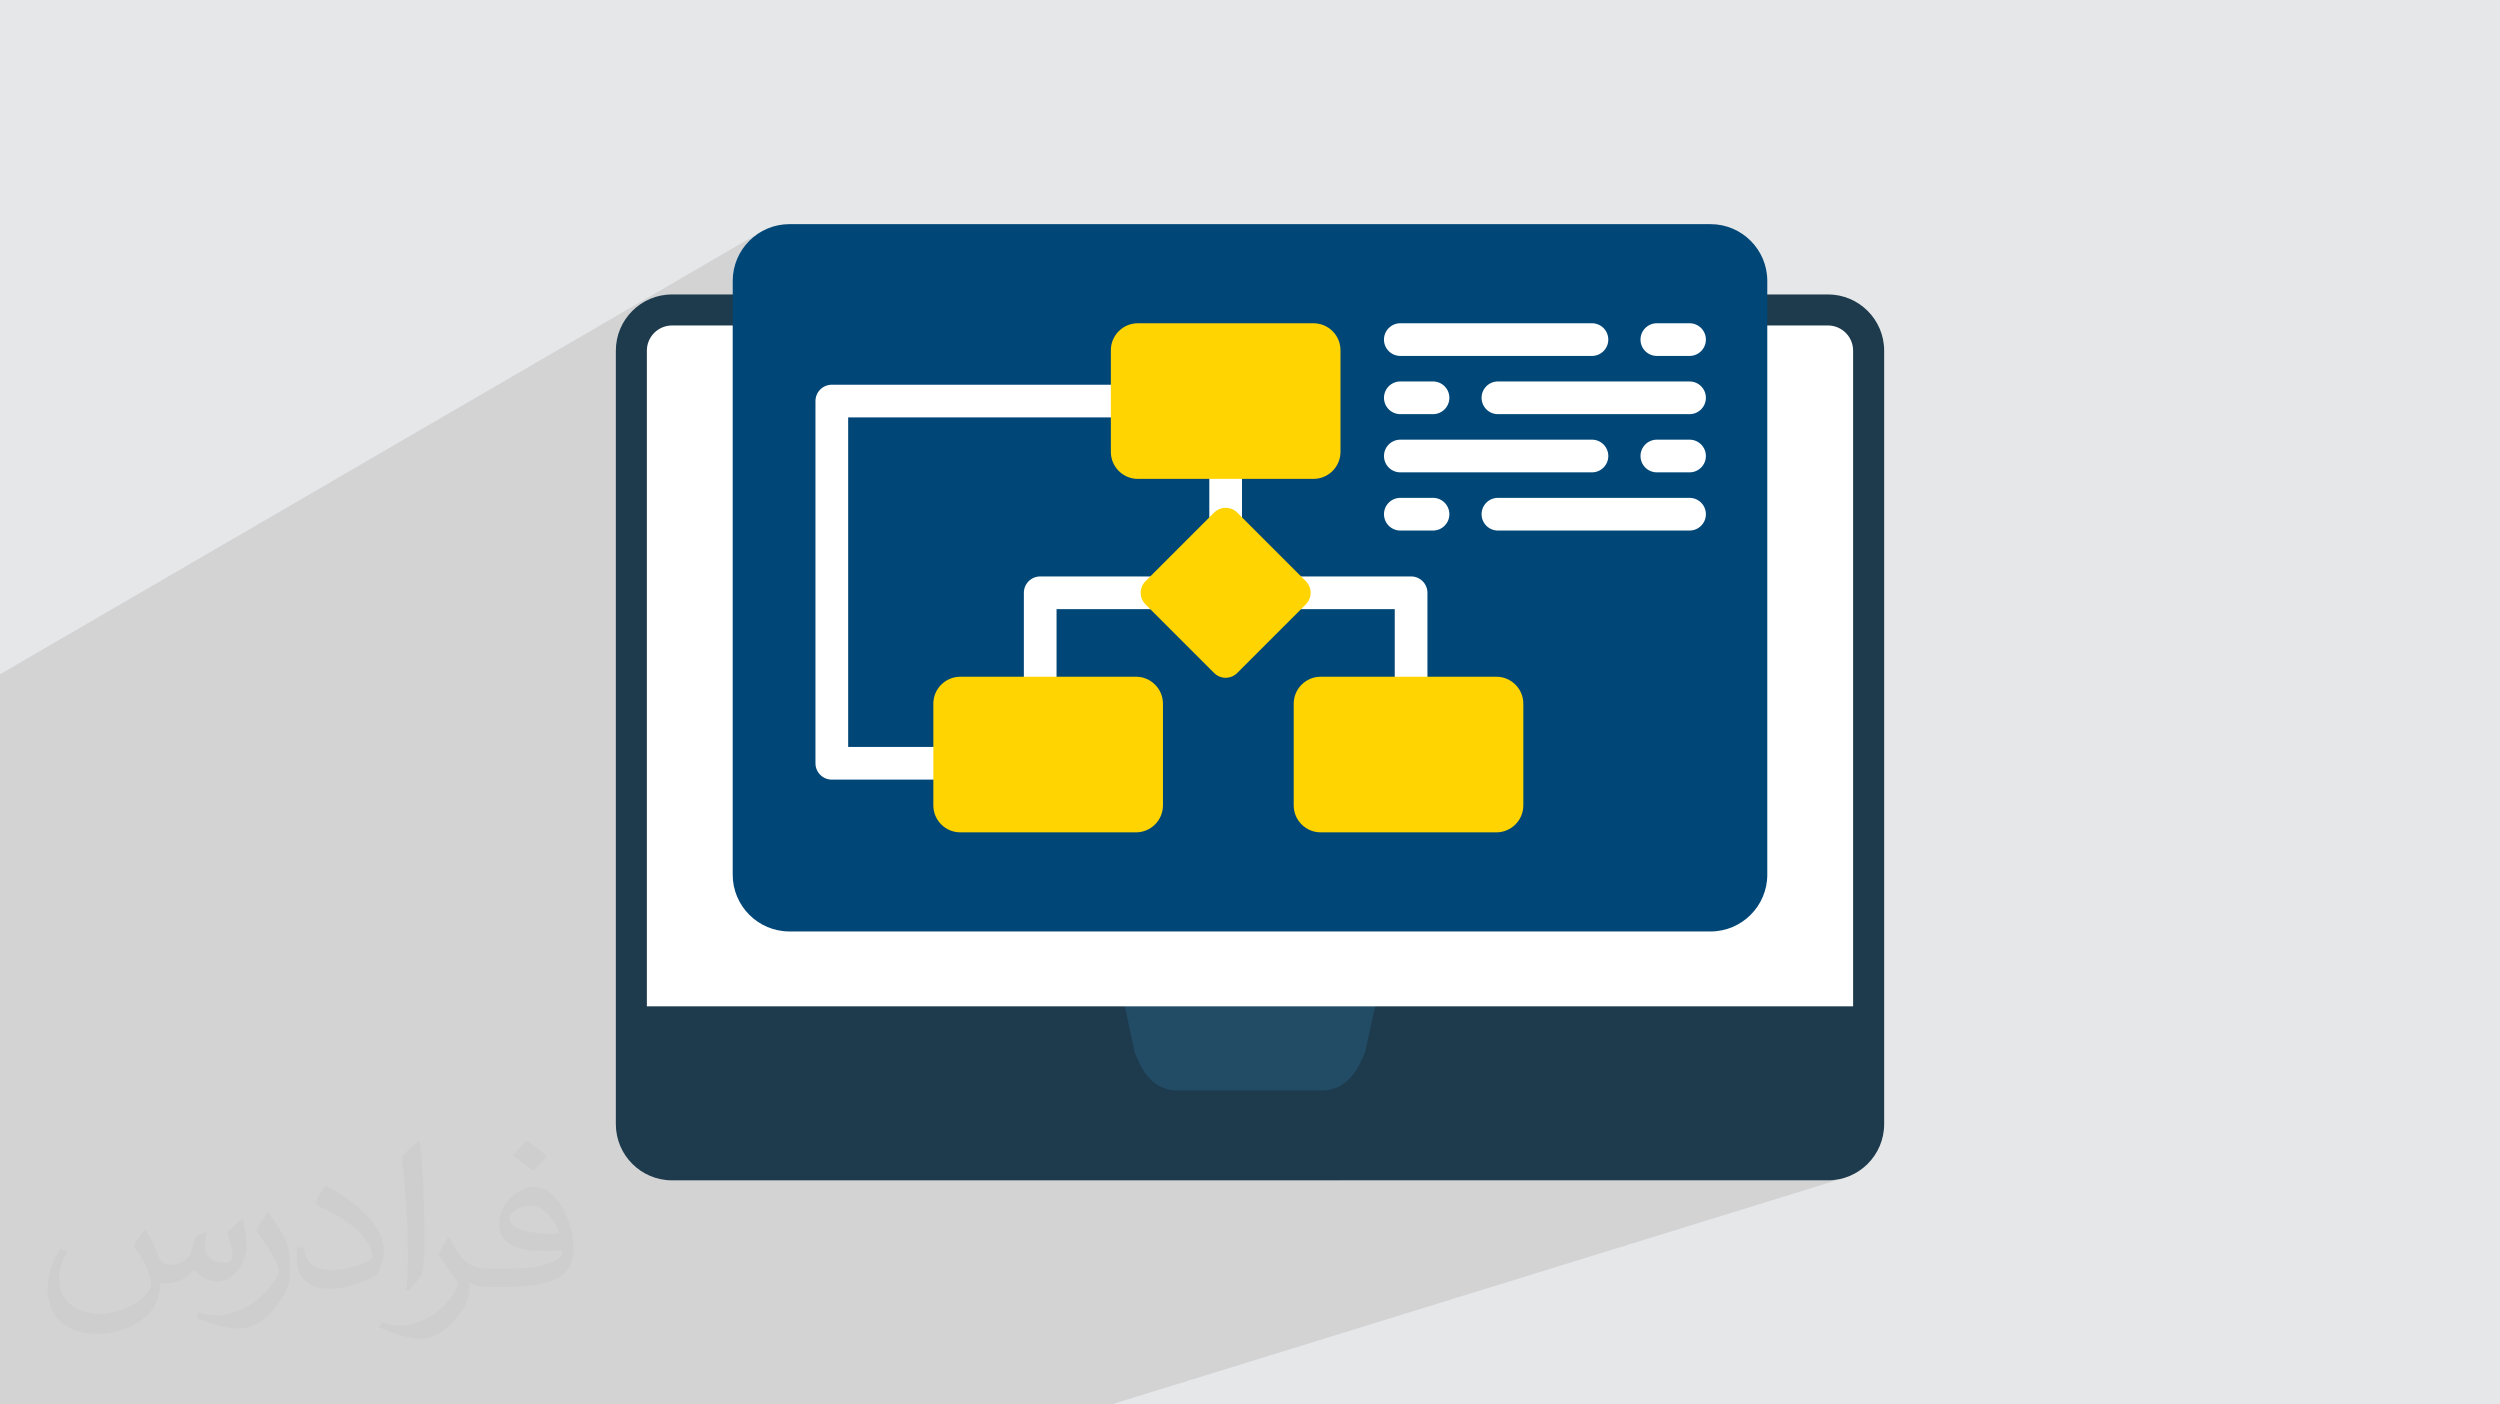
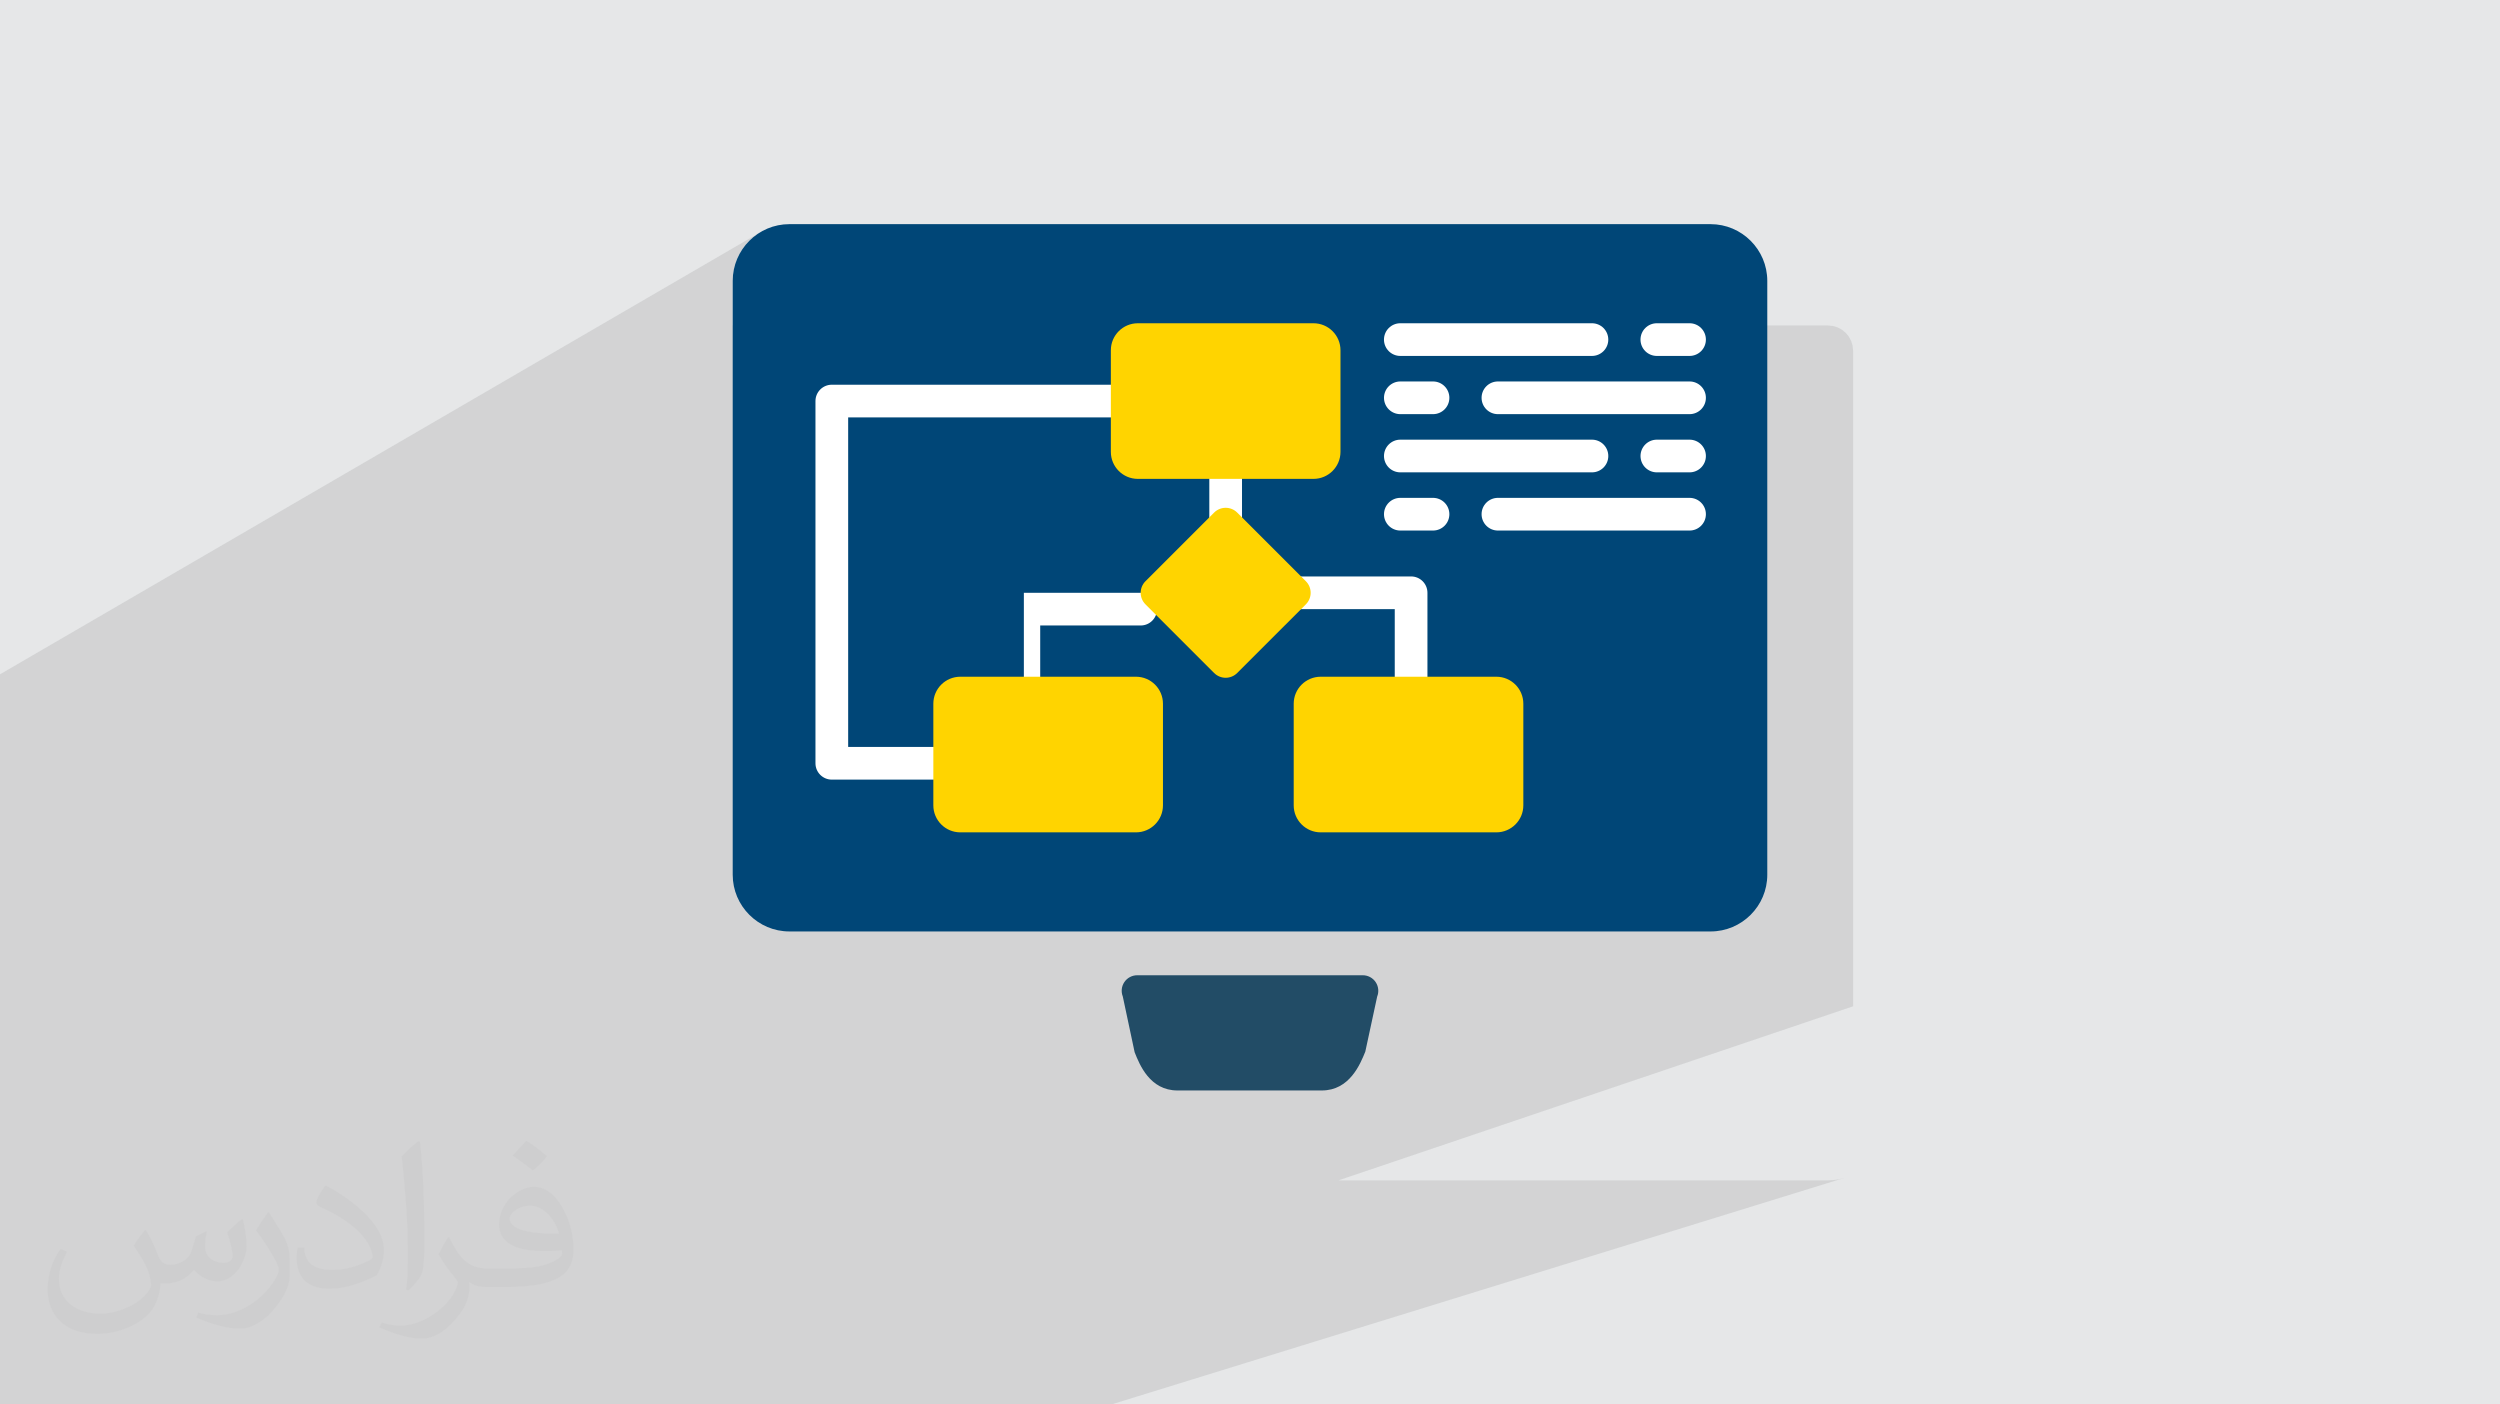
<svg xmlns="http://www.w3.org/2000/svg" xml:space="preserve" width="94.192mm" height="52.917mm" version="1.0" style="shape-rendering:geometricPrecision; text-rendering:geometricPrecision; image-rendering:optimizeQuality; fill-rule:evenodd; clip-rule:evenodd" viewBox="0 0 9404.92 5283.66">
  <defs>
    <style type="text/css">
   
    .fil6 {fill:#004677}
    .fil3 {fill:#1D3B4D}
    .fil4 {fill:#224C66}
    .fil7 {fill:#FFD400}
    .fil5 {fill:white}
    .fil2 {fill:#373435;fill-opacity:0.031}
    .fil1 {fill:#2B2A29;fill-opacity:0.102}
    .fil0 {fill:#E6E7E8}
   
  </style>
  </defs>
  <g id="Layer_x0020_1">
    <polygon class="fil0" points="-0,0 9404.92,0 9404.92,5283.66 -0,5283.66 " />
    <polygon class="fil1" points="6971.32,3785.66 5035.45,4440.42 6876.7,4440.42 6898.29,4439.32 6919.25,4436.11 6939.5,4430.89 4180.41,5283.66 4152.45,5283.66 1679.02,5283.66 1657.57,5283.66 1657.56,5283.66 1456.62,5283.66 1167.53,5283.66 349.73,5283.66 -0,5283.66 -0,5165.39 -0,5035.09 -0,4832.45 -0,4781.35 -0,4534.72 -0,4524 -0,4502.7 -0,4430.9 -0,4288.32 -0,4268.45 -0,4233.11 -0,4224.68 -0,3389.65 -0,3268.17 -0,3211.34 -0,3139.57 -0,3132.86 -0,2671.44 -0,2659.36 -0,2648.65 -0,2640.13 -0,2543.57 -0,2536.73 2868.17,869.04 2850.56,879.75 2834.14,892.04 2818.97,905.83 2805.19,920.99 2792.9,937.42 2782.21,955.01 2773.21,973.67 2766.02,993.27 2760.76,1013.7 2757.53,1034.85 2756.42,1056.64 2756.42,1224.41 4240.4,1224.41 4241.03,1224.08 4240.43,1224.41 5236.89,1224.4 5244.04,1220.86 5237.52,1224.4 6201.6,1224.4 6209.09,1220.86 6202.58,1224.4 6876.68,1224.4 6895.73,1226.32 6913.48,1231.85 6929.55,1240.58 6943.57,1252.14 6955.13,1266.16 6963.87,1282.24 6969.39,1300 6971.32,1319.06 " />
    <path class="fil2" d="M548.54 4627.69c17.95,27.21 29.6,53.36 40.96,82.43 8.45,16.91 12.93,48.09 52.57,48.09 11.61,0 28.28,-3.42 43.06,-11.61 16.63,-8.73 29.32,-21.94 35.94,-42l15.85 -53.36 38.57 -19.02 2.64 2.64c-5.27,20.09 -6.59,39.36 -6.59,54.43 0,44.63 38.57,61.56 69.22,61.56 17.95,0 34.09,-8.73 34.09,-25.11 0,-21.13 -8.98,-57.06 -20.62,-89.29 17.95,-17.95 35.94,-35.94 56.53,-50.47l3.17 1.6c8.98,38.04 14,75.56 14,100.66 0,24.57 -10.83,51.79 -19.81,69.49 -18.49,34.87 -51.25,62.62 -90.87,62.62 -30.1,0 -63.65,-15.07 -86.66,-43.06l-1.32 0c-21.66,26.96 -55.22,51.25 -108.86,51.25l-16.63 0c-2.64,35.41 -10.29,60.49 -21.94,82.95 -31.95,62.34 -126.81,106.47 -216.1,106.47 -124.17,0 -186.51,-71.59 -186.51,-166.96 0,-58.91 19.27,-113.6 48.88,-152.42l24.29 10.04c-18.49,35.41 -30.91,68.68 -30.91,101.45 0,89.29 72.66,131.83 156.4,131.83 77.68,0 173.83,-49.41 191.28,-106.72 -6.59,-62.62 -30.1,-91.93 -66.04,-148.99 10.83,-19.02 24.83,-38.04 42.28,-58.38l3.17 0 0 0 0 0 -0.02 -0.09zm1432.13 -336.04c26.15,16.39 51.79,35.66 76.87,57.85 -14,19.81 -31.45,37.79 -53.11,53.64 -25.11,-20.34 -50.19,-37.79 -75.84,-56.27 17.42,-19.55 34.62,-38.29 52.04,-55.22l0 0 0 0 0 0 0 0 0 0 0.03 0zm13.47 244.11c-42.28,0 -76.87,27.75 -76.87,48.34 0,44.13 84.53,57.85 185.72,57.31 -12.68,-51.79 -57.06,-105.68 -108.86,-105.68l0.01 0.03zm-94.86 236.19c54.96,0 103.04,-1.6 139.74,-10.83 40.96,-10.29 75.56,-30.91 75.56,-45.17 0,-3.7 0,-8.19 -1.32,-11.89 -22.98,2.11 -49.41,2.11 -72.38,2.11 -74.49,0 -131.55,-16.91 -154.02,-58.66 -5.55,-11.61 -9.51,-24.57 -9.51,-39.36 0,-40.43 17.42,-79.79 48.09,-107 25.61,-22.45 53.89,-36.44 82.67,-36.44 52.04,0 93.51,41.75 122.57,107.54 15.85,35.94 26.68,77.4 26.68,129.72 0,34.87 -9.51,64.19 -31.17,85.85 -40.43,39.11 -114.92,53.89 -229.04,53.89l-51.79 0 0 0 -13.47 0c-28.28,0 -48.62,-5.02 -64.72,-17.42l-2.64 0c0.79,6.59 1.32,12.93 1.32,19.02 0,25.61 -8.45,58.38 -25.61,84.53 -50.72,75.3 -105.68,108.04 -153.24,108.04 -48.09,0 -107,-18.49 -160.11,-42.54l9.51 -18.49c17.17,7.13 40.96,11.89 73.7,11.89 85.85,0 198.66,-82.43 212.66,-163 -3.17,-6.59 -8.98,-15.32 -17.17,-24.57 -25.11,-29.85 -40.96,-54.68 -55.75,-80.83 12.68,-25.11 24.29,-45.17 35.13,-63.4l4.49 -0.53c36.72,74.77 69.99,117.55 144.23,117.55l11.61 0 0 0 53.89 0 0 0 0 0 0 0 0 0 0 0 0.09 0.01zm-371.98 79c6.34,-34.34 6.87,-72.91 6.87,-108.86l0 -53.36c0,-99.6 -12.68,-244.36 -22.98,-338.68 17.95,-19.27 43.06,-42 62.87,-57.31l5.81 1.6c13.47,118.62 16.63,256 16.63,383.06 0,33.3 -1.32,65.79 -4.49,89.55 -1.85,30.1 -19.27,52.83 -56.53,87.7l-8.19 -3.7zm-382.8 -157.19c1.85,46.77 24.83,83.49 105.15,83.49 49.93,0 92.19,-12.93 138.96,-35.13 8.45,-3.7 12.93,-8.73 12.93,-12.93 0,-29.32 -22.45,-68.15 -60.23,-103.55 -36.72,-33.3 -85.34,-62.62 -130.76,-82.18 -15.6,-6.59 -20.62,-13.47 -20.62,-20.09 0,-13.47 17.95,-41.75 32.77,-62.09l5.02 -0.53c52.04,27.21 110.17,67.64 153.24,112.53 39.11,41.47 63.4,83.49 63.4,129.19 0,33.81 -10.29,65.51 -26.96,95.11 -57.06,28.79 -117.83,50.72 -178.06,50.72 -73.17,0 -123.1,-34.34 -123.1,-114.92 0,-8.73 0,-22.19 3.17,-39.64l25.11 0 0 0 0 0 0 0 0 0 0 0 -0.02 0zm-132.37 -132.9l45.45 73.45c16.63,27.21 32.23,56.81 32.23,103.55l0 59.7c0,48.34 -30.91,100.13 -80.83,151.38 -39.11,34.62 -73.7,49.41 -105.68,49.41 -47.55,0 -101.98,-14.79 -164.85,-41.75l7.13 -18.49c19.81,5.27 42.79,9.77 71.06,9.77 90.36,-0.53 182.8,-66.57 225.08,-147.15 5.02,-9.26 6.87,-17.95 6.87,-24.04 0,-9.26 -5.02,-19.55 -8.98,-28.79 -22.98,-43.31 -48.62,-82.95 -76.87,-119.68 14.79,-23.25 29.6,-45.7 45.7,-67.9l3.7 0.53 0 0 0 0 0 0 0 0 0 0 -0.02 0.01z" />
    <g id="_2963896748848">
-       <path id="_523116608" class="fil3" d="M6876.7 4440.42l-4348.49 0c-116.58,0 -211.44,-94.87 -211.44,-211.43l0 -384.95 0 -2524.98c0,-116.55 94.86,-211.41 211.44,-211.41l4348.49 0c116.58,0 211.44,94.83 211.44,211.41l0 2909.92c0,116.57 -94.87,211.43 -211.44,211.43z" />
      <path id="_523116296" class="fil4" d="M4972.53 4102.3l-542.81 0c-104.15,0 -142.71,-97.13 -161.25,-143.83l-44.55 -209.66c-7.16,-17.95 -4.91,-38.31 5.94,-54.32 10.88,-16.07 28.96,-25.61 48.3,-25.61l848.59 -0.02c19.42,0 37.59,9.68 48.41,25.81 10.82,16.14 12.99,36.59 5.68,54.57l-44.6 206.94c-19.22,47.47 -59.32,146.13 -163.71,146.13l0.01 0z" />
-       <path id="_523116368" class="fil5" d="M2433.54 3785.66l4537.78 0 0 -2466.6c0,-52.22 -42.46,-94.67 -94.64,-94.67l-4348.5 0.01c-52.23,0 -94.69,42.45 -94.69,94.67l0 2466.6 0.04 -0.01z" />
      <path class="fil6" d="M6435.07 3504.09l-3465.25 0c-117.65,0 -213.4,-95.75 -213.4,-213.4l0 -2234.05c0,-117.64 95.7,-213.4 213.4,-213.4l3465.25 0.01c117.64,0 213.4,95.71 213.4,213.4l0 2234.03c0.02,117.7 -95.74,213.42 -213.4,213.42l0 -0.01z" />
      <path class="fil5" d="M3572.7 2932.91l-443.43 0c-33.96,0 -61.51,-27.55 -61.51,-61.49l0 -1362.64c0,-33.95 27.55,-61.51 61.51,-61.51l1111.24 0.01c33.95,0 61.49,27.56 61.49,61.51 0,33.95 -27.54,61.5 -61.49,61.5l-1049.73 0 0 1239.64 381.92 -0.02c33.95,0 61.49,27.55 61.49,61.51 0,33.94 -27.52,61.49 -61.49,61.49z" />
-       <path class="fil5" d="M5308.5 2668.82c-33.94,0 -61.5,-27.55 -61.5,-61.5l0 -315.81 -377.9 0.01c-33.96,0 -61.51,-27.54 -61.51,-61.5 0,-33.95 27.59,-61.49 61.51,-61.49l439.39 0c33.96,0 61.5,27.54 61.5,61.49l0 377.27c0.05,34 -27.54,61.53 -61.5,61.53zm-1395.27 0c-33.94,0 -61.5,-27.55 -61.5,-61.5l0 -377.26c0,-33.96 27.56,-61.51 61.5,-61.51l439.46 0c33.94,0 61.49,27.55 61.49,61.51 0,33.94 -27.55,61.49 -61.49,61.49l-377.97 0 0 315.82c0,33.92 -27.54,61.45 -61.5,61.45z" />
+       <path class="fil5" d="M5308.5 2668.82c-33.94,0 -61.5,-27.55 -61.5,-61.5l0 -315.81 -377.9 0.01c-33.96,0 -61.51,-27.54 -61.51,-61.5 0,-33.95 27.59,-61.49 61.51,-61.49l439.39 0c33.96,0 61.5,27.54 61.5,61.49l0 377.27c0.05,34 -27.54,61.53 -61.5,61.53zm-1395.27 0c-33.94,0 -61.5,-27.55 -61.5,-61.5l0 -377.26l439.46 0c33.94,0 61.49,27.55 61.49,61.51 0,33.94 -27.55,61.49 -61.49,61.49l-377.97 0 0 315.82c0,33.92 -27.54,61.45 -61.5,61.45z" />
      <path class="fil5" d="M4610.9 2033.32c-33.96,0 -61.5,-27.55 -61.5,-61.5l0 -231.77c0,-33.96 27.54,-61.51 61.5,-61.51 33.95,0 61.49,27.55 61.49,61.51l0 231.77c0,33.95 -27.53,61.5 -61.49,61.5z" />
      <path class="fil5" d="M6356 1339.01l-122.98 0c-33.96,0 -61.51,-27.54 -61.51,-61.49 0,-33.96 27.59,-61.5 61.51,-61.5l122.98 0c33.95,0 61.51,27.54 61.51,61.5 0,33.95 -27.56,61.49 -61.51,61.49zm-367.19 0l-720.84 0c-33.96,0 -61.51,-27.54 -61.51,-61.49 0,-33.96 27.59,-61.5 61.51,-61.5l720.84 0c33.96,0 61.51,27.54 61.51,61.5 0,33.95 -27.54,61.49 -61.51,61.49z" />
      <path class="fil5" d="M6356 1558.03l-720.83 0c-33.96,0 -61.51,-27.55 -61.51,-61.51 0,-33.94 27.59,-61.5 61.51,-61.5l720.83 0c33.95,0 61.51,27.56 61.51,61.5 0,33.96 -27.56,61.51 -61.51,61.51zm-965.03 0l-122.94 0c-33.96,0 -61.51,-27.55 -61.51,-61.51 0,-33.94 27.59,-61.5 61.51,-61.5l122.94 0c33.95,0 61.5,27.56 61.5,61.5 0,33.96 -27.54,61.51 -61.5,61.51z" />
      <path class="fil5" d="M6356 1776.98l-122.94 0c-33.95,0 -61.5,-27.54 -61.5,-61.49 0,-33.96 27.58,-61.5 61.5,-61.5l122.94 0c33.95,0 61.51,27.54 61.51,61.5 0,33.95 -27.56,61.49 -61.51,61.49zm-367.14 0l-720.84 0c-33.96,0 -61.51,-27.54 -61.51,-61.49 0,-33.96 27.59,-61.5 61.51,-61.5l720.84 0c33.95,0 61.51,27.54 61.51,61.5 0,33.95 -27.56,61.49 -61.51,61.49z" />
      <path class="fil5" d="M6356 1995.9l-720.83 0c-33.96,0 -61.51,-27.55 -61.51,-61.5 0,-33.95 27.59,-61.5 61.51,-61.5l720.83 0c33.95,0 61.51,27.55 61.51,61.5 0,33.95 -27.56,61.5 -61.51,61.5zm-965.03 0l-122.94 0c-33.96,0 -61.51,-27.55 -61.51,-61.5 0,-33.95 27.59,-61.5 61.51,-61.5l122.94 0c33.95,0 61.5,27.55 61.5,61.5 0,33.95 -27.54,61.5 -61.5,61.5z" />
      <path class="fil7" d="M4941.28 1801.54l-660.77 0c-56,0 -101.51,-45.51 -101.51,-101.51l0 -382.43c0,-55.99 45.51,-101.52 101.51,-101.52l660.77 -0.01c56,0 101.57,45.51 101.57,101.51l0 382.43c-0.02,55.97 -45.62,101.53 -101.57,101.53z" />
      <path class="fil7" d="M4273.5 3131.3l-660.79 0c-56.01,0 -101.52,-45.52 -101.52,-101.53l0 -382.46c0,-56.01 45.51,-101.52 101.52,-101.52l660.79 0c56.01,0 101.53,45.51 101.53,101.52l0 382.46c0,56.01 -45.57,101.53 -101.53,101.53z" />
      <path class="fil7" d="M5629.19 3131.3l-660.76 0c-56,0 -101.57,-45.52 -101.57,-101.53l0 -382.46c0,-56.01 45.57,-101.52 101.57,-101.52l660.76 0c56,0 101.53,45.51 101.53,101.52l0 382.46c0,56.01 -45.54,101.53 -101.53,101.53z" />
      <path class="fil7" d="M4610.9 2549.77c-16.33,0 -31.95,-6.49 -43.47,-18.04l-258.21 -258.23c-24.04,-23.99 -24.04,-62.94 0,-86.94l258.21 -258.22c24.04,-24.03 62.94,-24.03 86.95,0l258.24 258.22c24.04,23.99 24.04,62.94 0,86.94l-258.24 258.23c-11.54,11.55 -27.16,18.04 -43.49,18.04l0.02 0z" />
    </g>
  </g>
</svg>